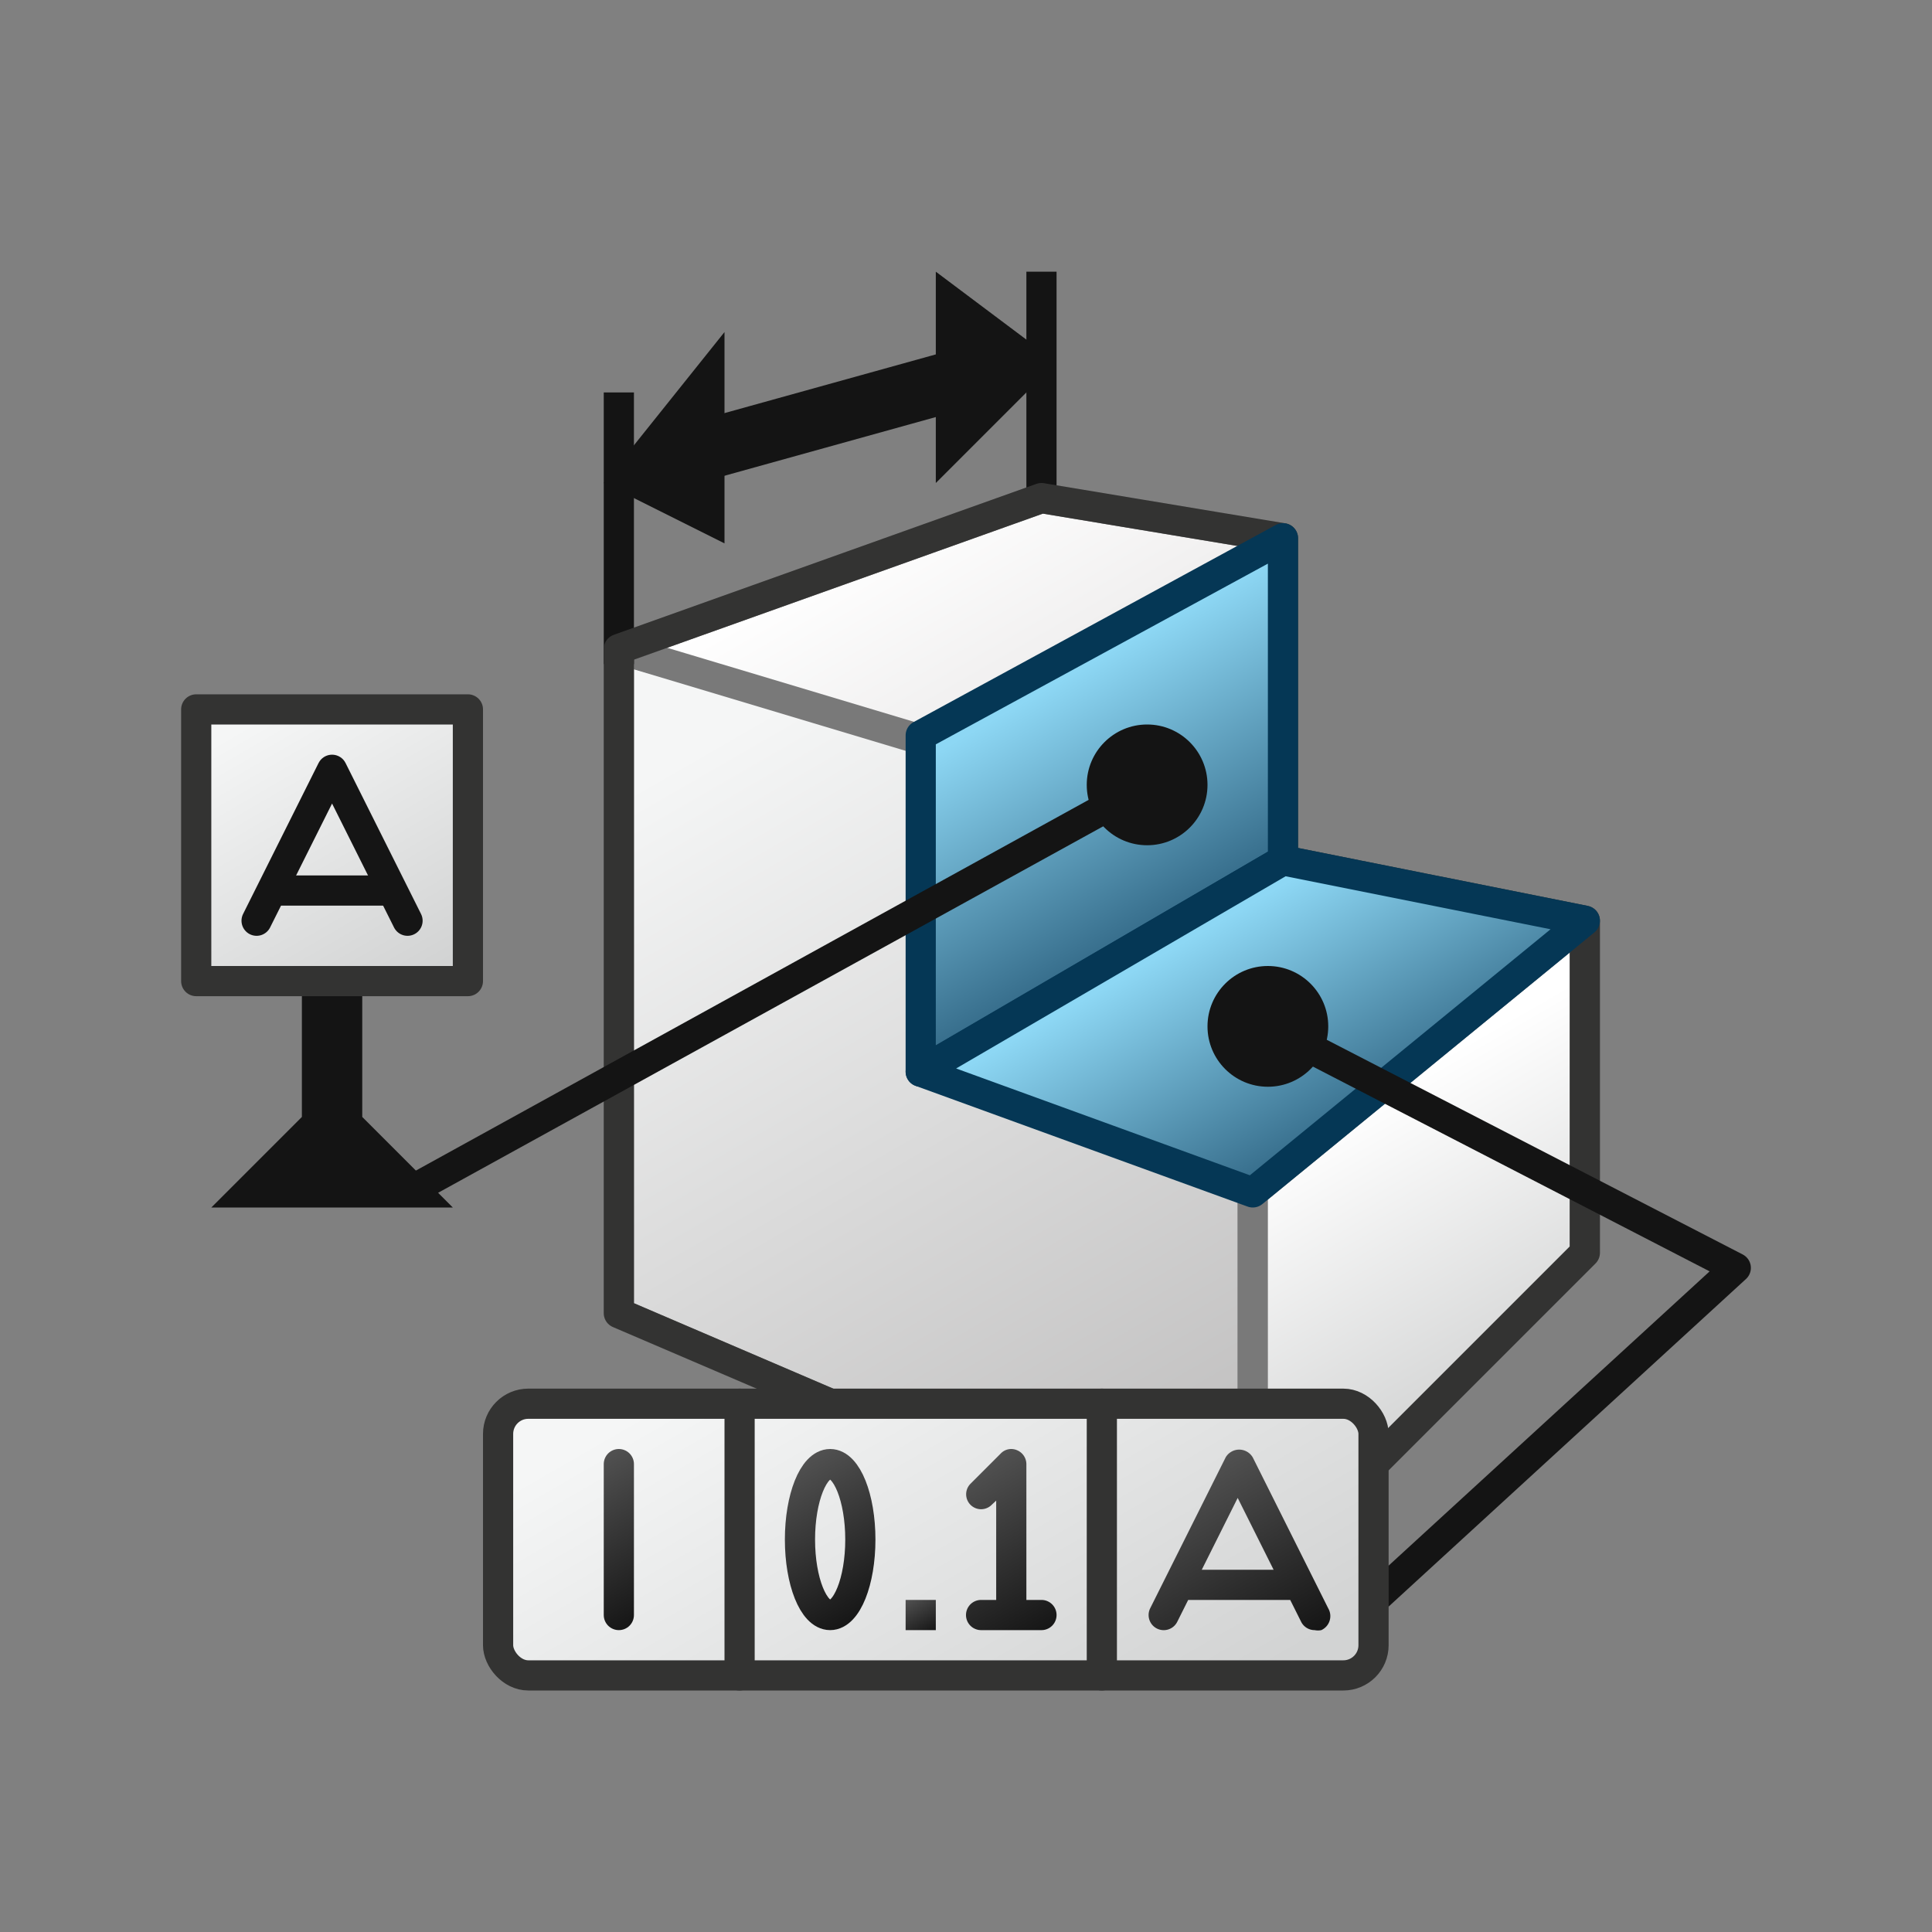
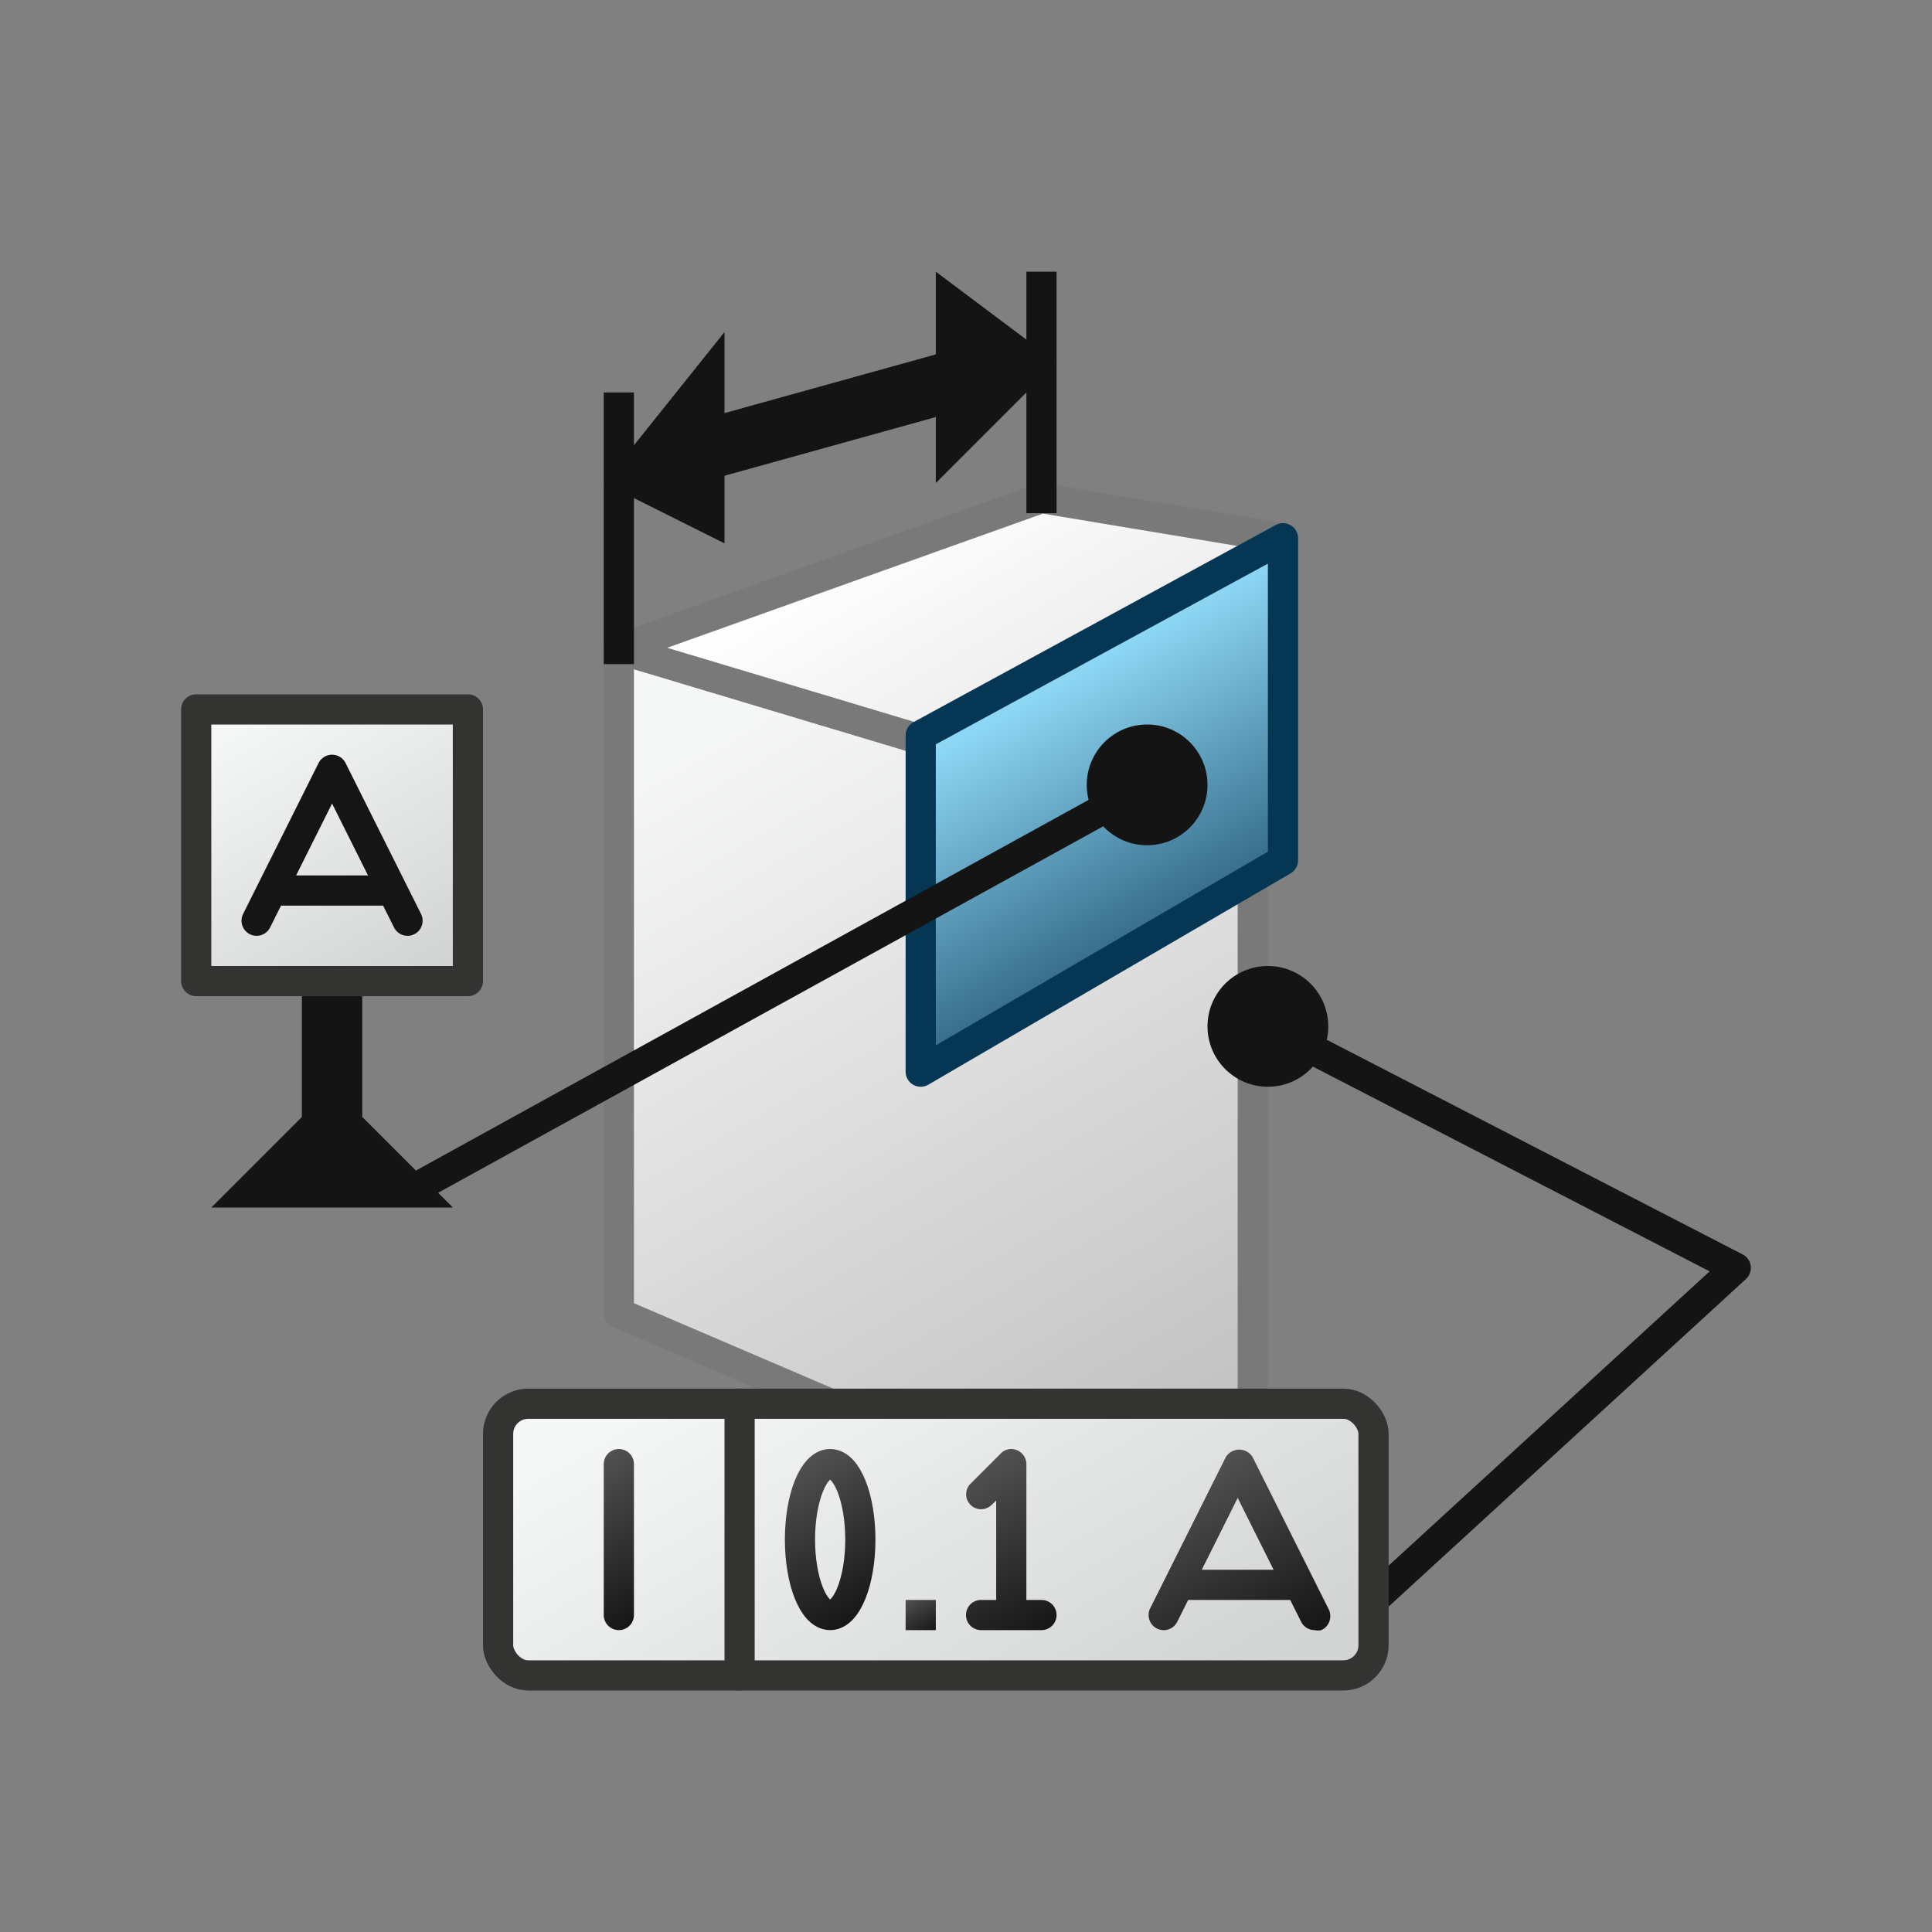
<svg xmlns="http://www.w3.org/2000/svg" xmlns:xlink="http://www.w3.org/1999/xlink" viewBox="0 0 64 64">
  <rect x="0" y="0" width="64" height="64" fill="#808080" stroke="none" />
  <script id="dashlane_webauthn" name="forward_webauthn_ready" />
  <script id="dashlane_webauthn_vendors" />
  <defs>
    <linearGradient id="linear-gradient" x1="24.42" y1="24.1" x2="39.53" y2="50.28" gradientUnits="userSpaceOnUse">
      <stop offset="0" stop-color="#f5f6f6" />
      <stop offset="0.99" stop-color="#bfbebe" />
    </linearGradient>
    <linearGradient id="linear-gradient-2" x1="29.95" y1="16.98" x2="33.15" y2="22.53" gradientUnits="userSpaceOnUse">
      <stop offset="0" stop-color="#fff" />
      <stop offset="1" stop-color="#f1f0f0" />
    </linearGradient>
    <linearGradient id="linear-gradient-3" x1="44.38" y1="36.95" x2="49.86" y2="46.46" gradientUnits="userSpaceOnUse">
      <stop offset="0" stop-color="#fff" />
      <stop offset="1" stop-color="#d2d3d3" />
    </linearGradient>
    <linearGradient id="linear-gradient-4" x1="38.57" y1="30.25" x2="34.37" y2="22.98" gradientUnits="userSpaceOnUse">
      <stop offset="0" stop-color="#386f8d" />
      <stop offset="1" stop-color="#8dd7f4" />
    </linearGradient>
    <linearGradient id="linear-gradient-5" x1="44.07" y1="37.46" x2="40.15" y2="30.66" xlink:href="#linear-gradient-4" />
    <linearGradient id="linear-gradient-6" x1="8.56" y1="23.78" x2="13.68" y2="32.63" gradientUnits="userSpaceOnUse">
      <stop offset="0" stop-color="#f5f6f6" />
      <stop offset="0.99" stop-color="#d2d3d3" />
    </linearGradient>
    <linearGradient id="linear-gradient-7" x1="26.72" y1="43.59" x2="35.69" y2="59.13" xlink:href="#linear-gradient-6" />
    <linearGradient id="linear-gradient-8" x1="21.83" y1="53.31" x2="19.17" y2="48.69" gradientUnits="userSpaceOnUse">
      <stop offset="0" stop-color="#161616" />
      <stop offset="1" stop-color="#515151" />
    </linearGradient>
    <linearGradient id="linear-gradient-9" x1="28.86" y1="53.36" x2="26.14" y2="48.64" xlink:href="#linear-gradient-8" />
    <linearGradient id="linear-gradient-10" x1="30.84" y1="54.09" x2="30.16" y2="52.91" xlink:href="#linear-gradient-8" />
    <linearGradient id="linear-gradient-11" x1="42.02" y1="54.93" x2="38.74" y2="49.24" xlink:href="#linear-gradient-8" />
    <linearGradient id="linear-gradient-12" x1="34.71" y1="53.96" x2="31.79" y2="48.91" xlink:href="#linear-gradient-8" />
  </defs>
  <title>CATFTA_AP_AppIcon</title>
  <g id="Layer_7_copy" data-name="Layer 7 copy">
    <polygon points="20.5 21.5 41.5 27.5 41.5 52.5 20.5 43.5 20.5 21.5" stroke="#797979" stroke-linecap="round" stroke-linejoin="round" fill="url(#linear-gradient)" />
    <polygon points="20.5 21.5 34.5 16.5 42.5 17.83 30.5 24.5 20.5 21.5" stroke="#797979" stroke-linecap="round" stroke-linejoin="round" fill="url(#linear-gradient-2)" />
-     <polygon points="41.5 52.5 41.5 39.5 52.5 30.5 52.5 41.5 41.5 52.5" stroke="#797979" stroke-linecap="round" stroke-linejoin="round" fill="url(#linear-gradient-3)" />
    <rect x="20" y="13" width="1" height="9" fill="#141414" />
    <rect x="34" y="9" width="1" height="8" fill="#141414" />
    <polygon points="20 16 24 11 24 18 20 16" fill="#141414" />
    <polygon points="31 9 35 12 31 16 31 9" fill="#141414" />
    <line x1="23" y1="15" x2="32" y2="12.5" fill="none" stroke="#141414" stroke-miterlimit="10" stroke-width="2" />
-     <polygon points="34.5 16.5 20.5 21.5 20.5 43.5 41.5 52.5 52.5 41.5 52.5 30.5 42.5 28.5 42.5 17.83 34.5 16.5" fill="none" stroke="#333332" stroke-linecap="round" stroke-linejoin="round" />
  </g>
  <g id="Layer_6" data-name="Layer 6">
    <polygon points="30.5 35.5 30.5 24.36 42.5 17.83 42.5 28.5 30.5 35.5" stroke="#053755" stroke-linecap="round" stroke-linejoin="round" fill="url(#linear-gradient-4)" />
-     <polygon points="30.5 35.5 41.5 39.5 52.5 30.5 42.5 28.5 30.5 35.5" stroke="#053755" stroke-linecap="round" stroke-linejoin="round" fill="url(#linear-gradient-5)" />
  </g>
  <g id="Layer_9" data-name="Layer 9">
    <polyline points="42 34 57.5 42 45.5 53" fill="none" stroke="#141414" stroke-linejoin="round" fill-rule="evenodd" />
    <line x1="38" y1="26" x2="13.5" y2="39.5" fill="none" stroke="#141414" stroke-miterlimit="10" />
    <circle cx="42" cy="34" r="2" fill="#141414" />
    <circle cx="38" cy="26" r="2" fill="#141414" />
    <polygon points="7 40 10 37 10 32 12 32 12 37 15 40 7 40" fill="#141414" fill-rule="evenodd" />
    <rect x="6.5" y="23.5" width="9" height="9" stroke="#333332" stroke-linecap="round" stroke-linejoin="round" fill="url(#linear-gradient-6)" />
    <polyline points="8.5 30.5 11 25.5 13.5 30.5" fill="none" stroke="#151515" stroke-linecap="round" stroke-linejoin="round" />
    <line x1="13" y1="29.5" x2="9" y2="29.5" fill="none" stroke="#151515" stroke-miterlimit="10" />
    <rect x="16.5" y="46.5" width="29" height="9" rx="1" stroke="#333332" stroke-linecap="round" stroke-linejoin="round" fill="url(#linear-gradient-7)" />
    <line x1="20.5" y1="48.5" x2="20.5" y2="53.5" fill="none" stroke-linecap="round" stroke-miterlimit="10" stroke="url(#linear-gradient-8)" />
    <ellipse cx="27.5" cy="51" rx="1" ry="2.5" fill="none" stroke-miterlimit="10" stroke="url(#linear-gradient-9)" />
    <rect x="30" y="53" width="1" height="1" fill="url(#linear-gradient-10)" />
    <line x1="24.5" y1="46.5" x2="24.5" y2="55.5" fill="none" stroke="#333332" stroke-linecap="round" stroke-linejoin="round" />
-     <line x1="36.5" y1="46.5" x2="36.5" y2="55.5" fill="none" stroke="#333332" stroke-linecap="round" stroke-linejoin="round" />
    <path d="M44,53.28l-2.5-5a.52.52,0,0,0-.9,0l-2.5,5a.5.5,0,1,0,.9.44l.36-.72h3.38l.36.72a.5.5,0,0,0,.45.28.54.54,0,0,0,.22,0A.51.51,0,0,0,44,53.28ZM39.81,52,41,49.62,42.19,52Z" fill="url(#linear-gradient-11)" />
    <path d="M34.5,53H34V48.5a.5.5,0,0,0-.31-.46.48.48,0,0,0-.54.11l-1,1a.49.49,0,0,0,.7.7l.15-.14V53h-.5a.5.5,0,0,0,0,1h2a.5.5,0,0,0,0-1Z" fill="url(#linear-gradient-12)" />
  </g>
</svg>